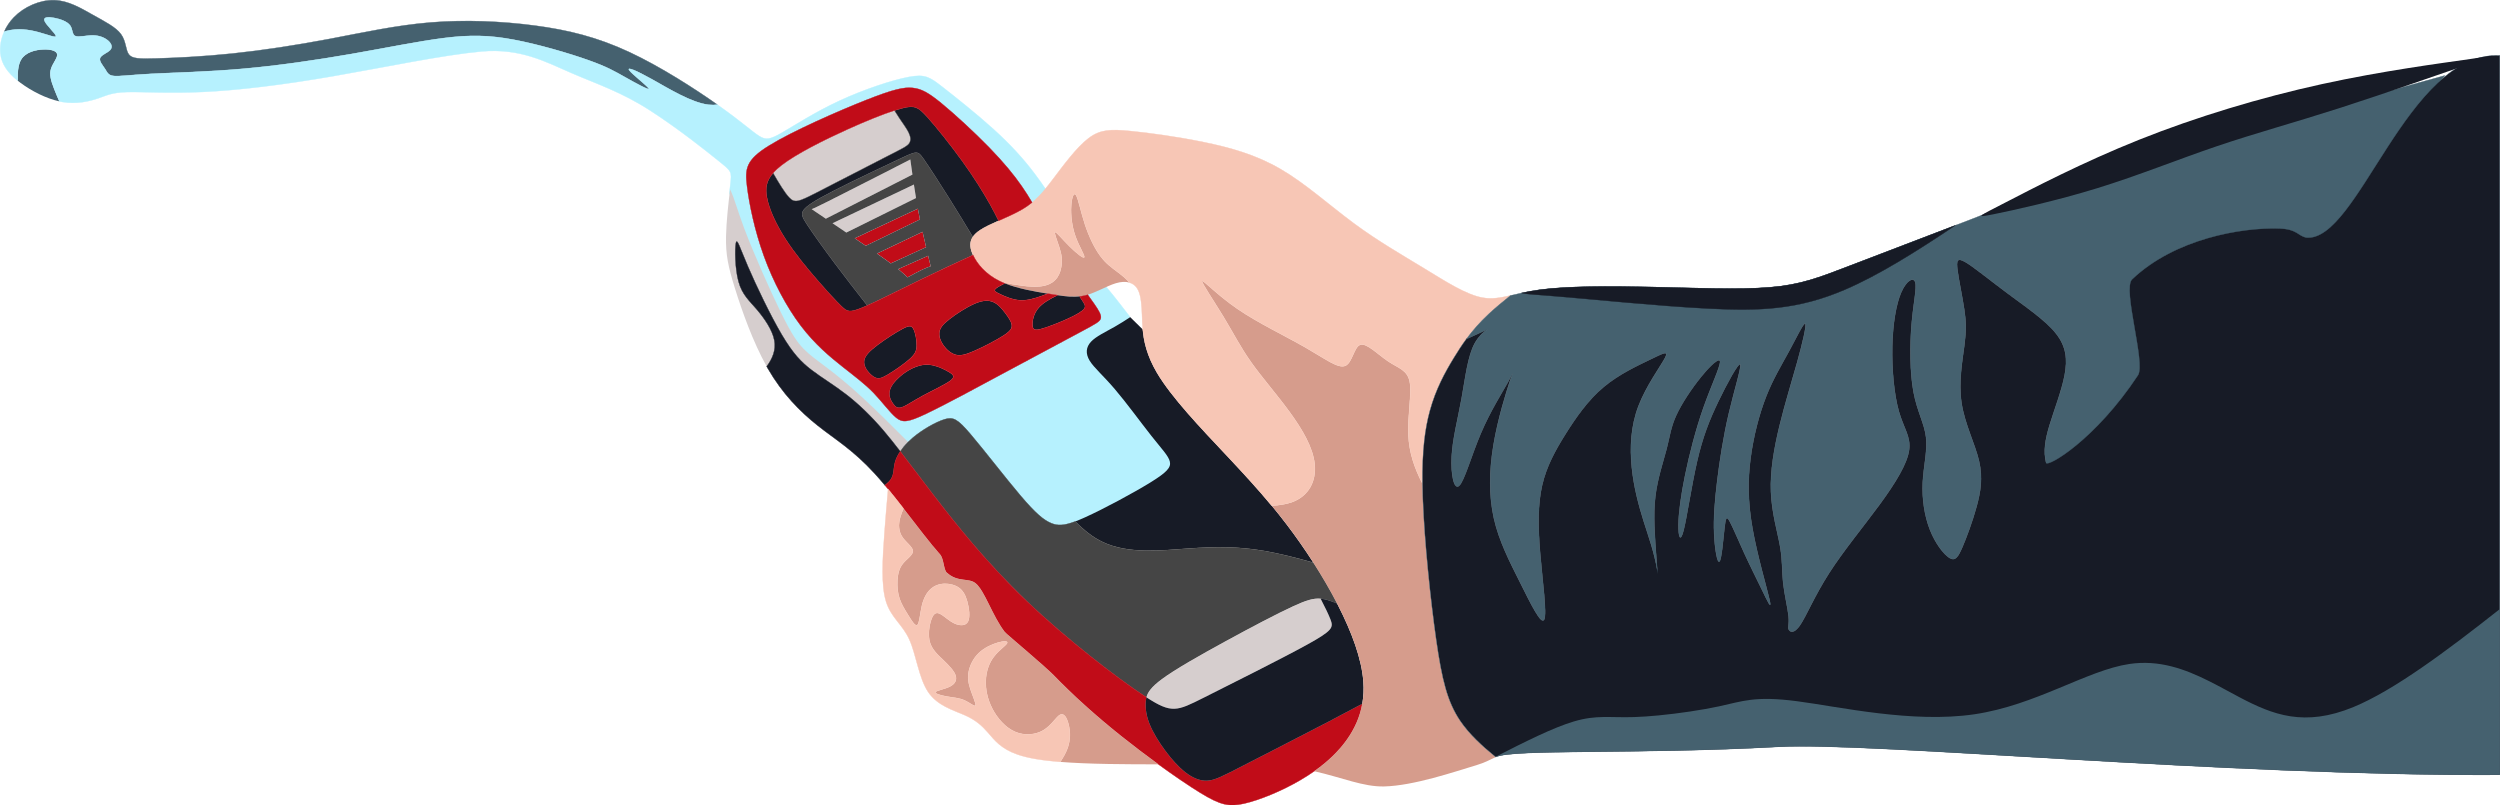
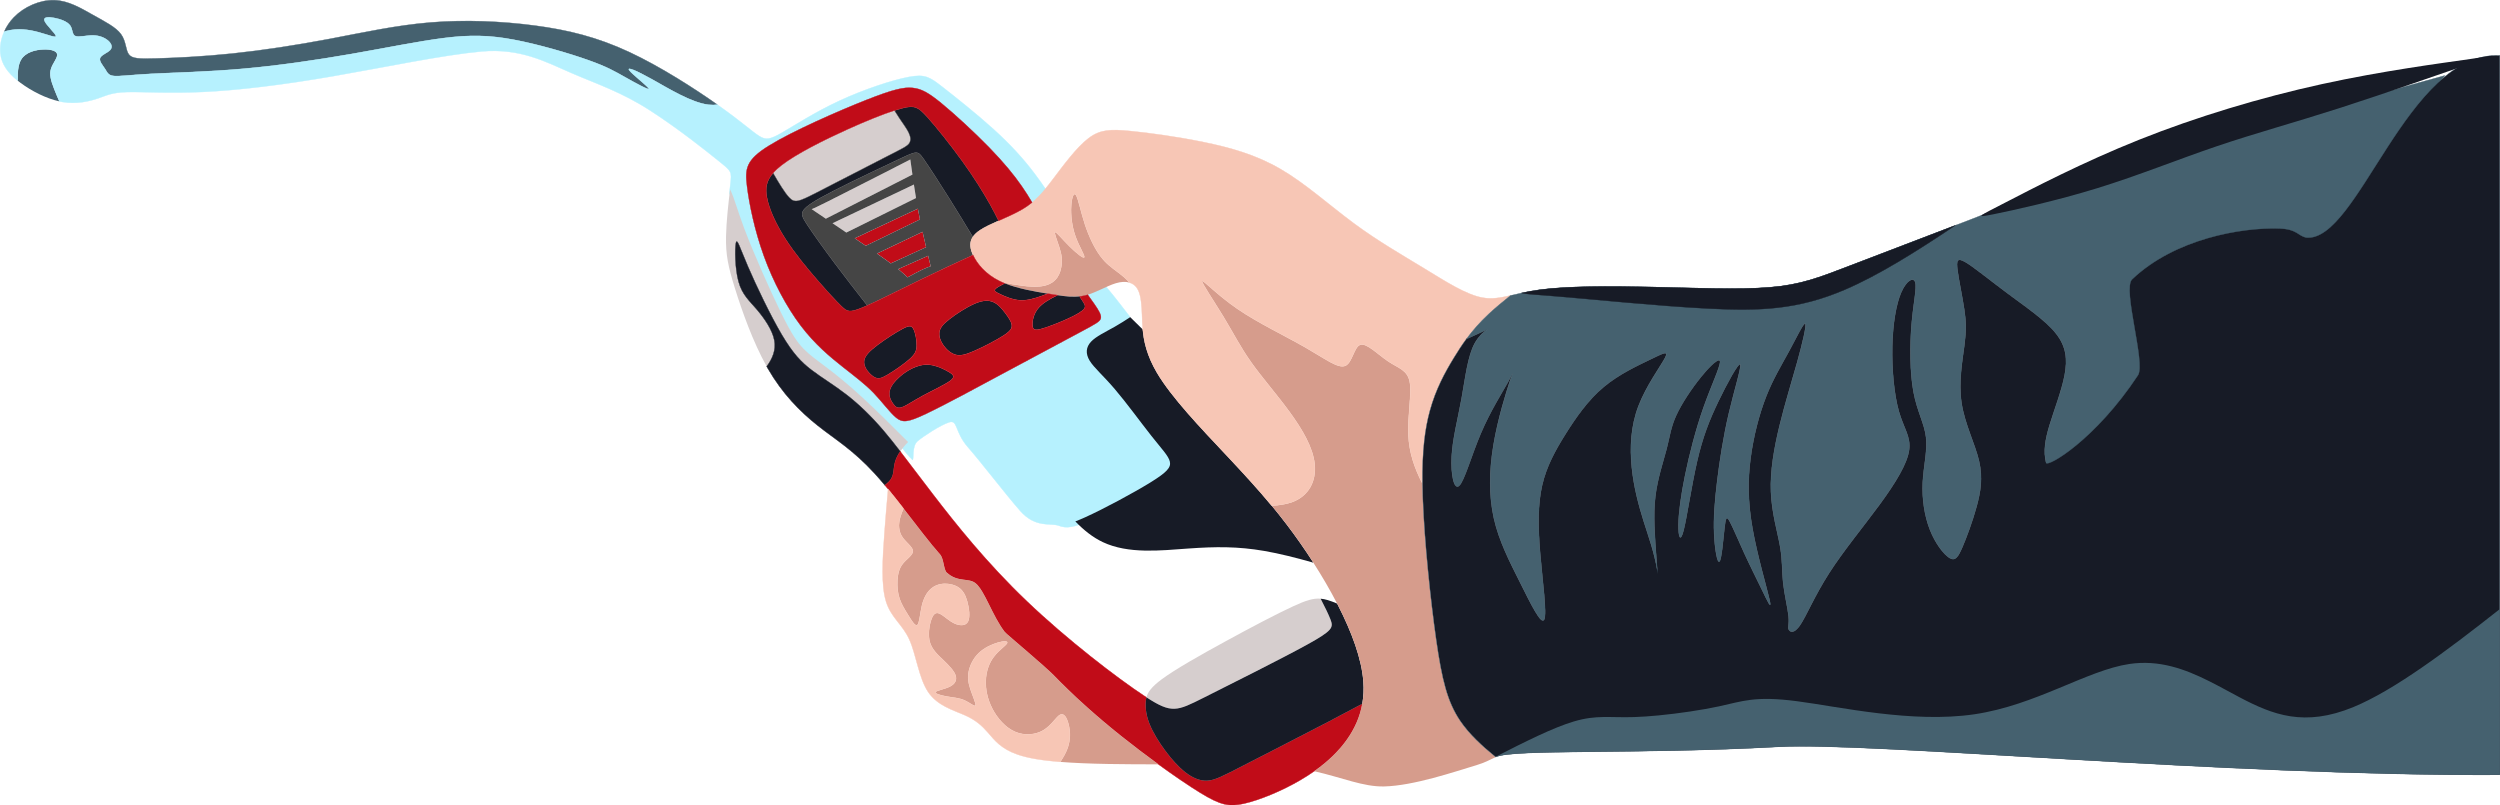
<svg xmlns="http://www.w3.org/2000/svg" xml:space="preserve" width="556.472mm" height="179.244mm" version="1.1" style="shape-rendering:geometricPrecision; text-rendering:geometricPrecision; image-rendering:optimizeQuality; fill-rule:evenodd; clip-rule:evenodd" viewBox="0 0 19598.72 6312.91">
  <defs>
    <style type="text/css">
   
    .str3 {stroke:#171B26;stroke-width:2.68;stroke-miterlimit:22.926}
    .str2 {stroke:#454545;stroke-width:2.68;stroke-miterlimit:22.926}
    .str0 {stroke:#45616F;stroke-width:2.68;stroke-miterlimit:22.926}
    .str1 {stroke:#B6F1FE;stroke-width:2.68;stroke-miterlimit:22.926}
    .str4 {stroke:#C10C18;stroke-width:2.68;stroke-miterlimit:22.926}
    .str5 {stroke:#F7C6B5;stroke-width:2.68;stroke-miterlimit:22.926}
    .fil5 {fill:#171B26}
    .fil4 {fill:#454545}
    .fil0 {fill:#45616F}
    .fil1 {fill:#B6F1FE}
    .fil3 {fill:#C10C18}
    .fil6 {fill:#D69C8C}
    .fil2 {fill:#D6CECE}
    .fil7 {fill:#F7C6B5}
   
  </style>
  </defs>
  <g id="Слой_x0020_2">
    <g id="_2363399948992">
      <path class="fil0" d="M400 540.69c13.13,-43.81 51.81,-85.71 49.02,-113.71 -2.79,-28 -47.05,-42.09 -108.2,-39.92 -61.14,2.17 -139.17,20.61 -174.84,78.68 -24.99,40.69 -29.18,100.83 -27.14,166.8 7.4,5.92 15.05,11.81 22.97,17.67 84.49,62.51 197.85,121.44 303.86,144.67 -15.71,-36.22 -29.98,-70.27 -41.55,-100.27 -24.85,-64.41 -37.26,-110.11 -24.12,-153.92z" />
      <path class="fil0 str0" d="M784.81 454.57c-9.46,24.46 20.24,57.22 38.2,85.03 17.95,27.81 24.16,50.66 67.64,55.74 43.48,5.08 124.24,-7.62 295.89,-16.73 171.64,-9.11 434.16,-14.62 714.56,-39.22 280.4,-24.59 578.69,-68.28 853.84,-116.18 275.15,-47.91 527.18,-100.03 727.54,-125.18 200.36,-25.15 349.06,-23.31 543.53,13.01 194.48,36.32 434.73,107.12 584.36,160.13 149.64,53.01 208.66,88.22 292.1,135.25 83.43,47.03 191.28,105.89 184.03,88.23 -7.25,-17.66 -129.59,-111.84 -152.69,-143.06 -23.1,-31.22 53.04,0.52 181.02,72.07 127.97,71.55 307.78,182.91 441.56,197.73 23.84,2.64 46.21,2.22 66.95,-1.17 -178.11,-125.5 -445.27,-297.54 -689,-411.37 -253.57,-118.43 -481.79,-173.85 -739.78,-208.04 -257.99,-34.19 -545.74,-47.15 -819,-24.79 -273.25,22.36 -532.01,80.05 -792.5,129.17 -260.49,49.13 -522.72,89.7 -761.92,114.59 -239.2,24.89 -455.36,34.11 -591.86,38.19 -136.5,4.08 -193.32,3.01 -219.2,-31.57 -25.88,-34.59 -20.81,-102.7 -61.45,-158.41 -40.64,-55.71 -126.99,-99.01 -219.81,-150.95 -92.81,-51.94 -192.1,-112.54 -303.83,-115.57 -111.73,-3.04 -235.9,51.48 -316.08,134.3 -32.78,33.85 -58.2,72.44 -76.08,112.45 6.34,-2.03 12.68,-3.89 18.99,-5.56 88.54,-23.45 174.23,-10.6 249.51,9.69 75.27,20.29 140.12,48.03 137.15,29.5 -2.97,-18.53 -73.75,-83.32 -88.3,-116.28 -14.54,-32.95 27.16,-34.07 74.83,-25.13 47.67,8.95 101.32,27.95 123.96,58.21 22.65,30.27 14.29,71.8 41.07,83.66 26.78,11.87 88.69,-5.92 140.78,-4.95 52.08,0.98 94.35,20.71 119.49,43.92 25.14,23.21 33.17,49.89 12.88,71.29 -20.29,21.41 -68.91,37.55 -78.37,62.01z" />
      <path class="fil1 str1" d="M823.01 539.6c-17.95,-27.81 -47.65,-60.57 -38.2,-85.03 9.46,-24.45 58.07,-40.6 78.37,-62.01 20.3,-21.41 12.27,-48.09 -12.88,-71.29 -25.15,-23.21 -67.41,-42.94 -119.49,-43.92 -52.08,-0.97 -114,16.82 -140.77,4.95 -26.78,-11.87 -18.42,-53.4 -41.07,-83.66 -22.64,-30.26 -76.29,-49.27 -123.96,-58.21 -47.67,-8.95 -89.38,-7.83 -74.83,25.12 14.54,32.96 85.33,97.75 88.3,116.28 2.97,18.53 -61.88,-9.21 -137.15,-29.5 -75.27,-20.29 -160.96,-33.13 -249.51,-9.69 -6.32,1.68 -12.65,3.53 -19,5.56 -25.85,57.87 -35.94,118.73 -29.67,172.62 9.68,83.19 58.35,149.74 135.69,211.72 -2.04,-65.97 2.16,-126.12 27.15,-166.81 35.66,-58.07 113.69,-76.5 174.83,-78.67 61.15,-2.17 105.41,11.92 108.2,39.92 2.79,28 -35.89,69.91 -49.02,113.71 -13.13,43.81 -0.73,89.51 24.12,153.92 11.57,30 25.84,64.05 41.55,100.26 7.71,1.69 15.39,3.19 23.02,4.5 112.38,19.15 213.25,-5.49 281.9,-28.84 68.65,-23.35 105.06,-45.4 225.43,-48.83 120.37,-3.43 324.72,11.76 597.8,-1.13 273.08,-12.9 614.88,-53.87 1015.96,-123.1 401.08,-69.23 861.42,-166.73 1165.08,-194.2 303.66,-27.48 503.42,81.41 701.7,167.54 198.28,86.13 395.09,149.49 622.54,296.8 227.45,147.31 432.79,312.19 535.45,394.64 102.67,82.45 102.67,82.45 91.34,181.7 -2.31,20.2 -5.08,44.51 -8.05,71.66 34.16,65.79 56.98,155.55 116.28,306.78 75.54,192.65 210.28,485.06 300.29,661.53 90.01,176.47 135.3,237 184.14,285.28 48.83,48.28 101.21,84.31 175.04,138.27 73.83,53.96 185.88,140.92 304.67,247.75 118.8,106.82 225.77,324.06 356.27,451.16 11.38,-11.65 -5.87,-108.79 38.07,-147.01 43.94,-38.22 179.05,-126.44 248.15,-148.83 69.1,-22.39 41.65,74.66 146.93,194.57 105.28,119.91 288.9,361.49 409.94,499.69 121.04,138.21 240.77,92.75 302.38,116.16 61.61,23.41 119.52,16.92 265.27,-51.4 145.75,-68.33 379.34,-198.48 511.65,-282.69 132.31,-84.21 163.33,-122.47 152.34,-167.67 -11,-45.2 -64.02,-97.35 -148.76,-201.25 -84.73,-103.9 -201.2,-259.55 -295.82,-366.95 -94.62,-107.4 -167.41,-166.55 -201.9,-221.67 -34.5,-55.12 -30.7,-106.2 8.48,-149.52 39.17,-43.32 129.32,-88.04 186,-121.4 56.68,-33.36 42.85,-44.79 82.89,-72.21 -7.23,-6.8 -178.01,-239.27 -247.13,-299.1 -33.02,15.69 -110.79,30.3 -143.86,41.03 19.02,25.45 -97.73,60.38 -70.92,97.89 26.8,37.5 134,123.83 128.77,149.78 -5.22,25.95 -22.25,-27.89 -146.69,40.84 -124.44,68.72 -255.87,194.23 -490.42,324.84 -234.54,130.61 -499.8,262.92 -646.1,335.02 -146.29,72.1 -78.88,76.01 -129.76,35.74 -50.88,-40.27 -40.09,-136.96 -109.84,-206.95 -69.74,-69.99 -66.74,-190.52 -166.67,-267.23 -99.93,-76.71 -309.03,-77.75 -423.76,-224.85 -114.72,-147.08 -263.07,-287.19 -339.8,-489.93 -76.73,-202.75 -142.59,-404.35 -161.78,-543.02 -19.19,-138.67 -72.88,-199.53 109.77,-315.95 182.65,-116.42 540.96,-280.25 760.55,-370.88 219.58,-90.62 300.44,-108.06 369.01,-102.04 68.57,6.02 124.86,35.49 230.81,119.89 105.94,84.4 204.7,266.22 323.28,384.49 118.58,118.27 187.68,271.84 235.12,338.11 47.45,66.28 108.25,95.37 133.03,136.25 33.71,-28.62 98.58,-146 127.84,-181.68 -29.88,-44.15 -60.56,-87.53 -92.49,-129.71 -88.75,-117.24 -187.16,-225.18 -319.44,-345.13 -132.28,-119.94 -298.44,-251.89 -399.28,-330.51 -100.84,-78.62 -136.37,-103.92 -265.66,-79.81 -129.29,24.11 -352.35,97.62 -544.43,186.86 -192.09,89.25 -353.2,194.24 -448.97,249.28 -95.77,55.05 -126.18,60.17 -179.55,26.96 -53.38,-33.21 -129.72,-104.74 -307.35,-231.22 -6.89,-4.9 -13.93,-9.89 -21.11,-14.95 -20.73,3.38 -43.11,3.81 -66.94,1.17 -133.77,-14.82 -313.58,-126.18 -441.56,-197.73 -127.97,-71.55 -204.12,-103.29 -181.02,-72.07 23.1,31.22 145.44,125.4 152.69,143.07 7.25,17.66 -100.59,-41.2 -184.03,-88.23 -83.43,-47.04 -142.46,-82.24 -292.1,-135.25 -149.64,-53.01 -389.88,-123.81 -584.36,-160.13 -194.48,-36.32 -343.17,-38.16 -543.54,-13.01 -200.36,25.15 -452.38,77.28 -727.53,125.18 -275.15,47.91 -573.44,91.59 -853.84,116.19 -280.4,24.59 -542.92,30.11 -714.56,39.21 -171.64,9.1 -252.4,21.8 -295.89,16.73 -43.49,-5.08 -49.69,-27.93 -67.64,-55.73z" />
      <path class="fil2" d="M6640.45 1015.53c-185.38,83.95 -397.33,190.48 -512.46,279.12 -27.81,21.41 -49.97,41.78 -67.34,61.67 46.58,80.91 91.01,153.96 125.58,190.91 44.19,47.24 72.28,35.5 211.22,-35.22 138.94,-70.71 388.74,-200.39 532.23,-273.77 143.49,-73.37 180.67,-90.44 197.16,-113.6 16.49,-23.15 12.31,-52.39 -3.05,-84.59 -15.36,-32.19 -41.88,-67.34 -69.16,-107.91 -14,-20.83 -28.21,-43.08 -42.51,-66.03 -94.16,30.38 -224.55,82.78 -371.68,149.41z" />
      <path class="fil2" d="M6934.28 1353.87c-123.91,63.23 -332.56,169.41 -441.87,224.2 -109.31,54.8 -119.28,58.22 -129.26,61.64l111.06 74.9 678.86 -346c-5.62,-39.48 -11.09,-79.02 -16.56,-118.55 -39.16,20.29 -78.33,40.58 -202.24,103.81z" />
      <path class="fil2" d="M7164.44 1446.57l-637.81 303.44 108.11 73.17 546.34 -270.68c-5.83,-35.21 -11.34,-70.53 -16.64,-105.93z" />
      <path class="fil3" d="M7195.59 1635.94l-494.88 232.09c30.13,20.52 59.02,40.28 86.31,59.03l424.86 -206.8c-4.17,-20.57 -8.27,-41.42 -12.21,-62.32l-4.09 -22z" />
      <path class="fil3" d="M7232.44 1817.18l-357.66 170.64c18.53,12.95 35.76,25.09 51.51,36.3 21.46,15.28 40.16,28.84 56.58,40.97l277.21 -127.26c-8.25,-34.89 -17.8,-76.04 -27.64,-120.64z" />
      <path class="fil3" d="M7276.17 2005.11l-235.16 104.42c36.7,29.32 54.95,47.13 73.19,64.93 43.49,-23.43 86.99,-46.86 117.27,-61.34 30.29,-14.48 47.37,-20.02 64.45,-25.55l-19.75 -82.47z" />
      <path class="fil4" d="M6544.72 2065.34c78.67,105.02 165.84,216.86 254.02,329.53 102.19,-45.75 257.34,-124.48 415.97,-201.33 135.91,-65.84 274.38,-130.28 413.5,-194.37 -2.24,-4.91 -4.3,-9.75 -6.18,-14.52 -19.11,-48.36 -20.41,-89.41 4.68,-127.07 -58.19,-96.38 -117.22,-193.69 -182.27,-297.61 -75.76,-121.04 -159.68,-251.03 -204.72,-315.2 -45.04,-64.16 -51.19,-62.49 -177.07,-3.55 -125.88,58.94 -371.48,175.15 -524.28,253.38 -152.81,78.23 -212.82,118.47 -237.36,150.51 -24.54,32.04 -13.59,55.88 31.11,123.07 44.7,67.2 123.16,177.77 212.59,297.15zm-70.51 -350.72l-111.06 -74.9c9.97,-3.42 19.94,-6.85 129.26,-61.64 109.31,-54.8 317.96,-160.97 441.87,-224.2 123.91,-63.23 163.07,-83.52 202.24,-103.81 5.47,39.54 10.94,79.08 16.56,118.55l-678.86 346zm312.81 212.45c-27.29,-18.75 -56.18,-38.51 -86.31,-59.03l494.88 -232.09 4.09 22c3.94,20.9 8.03,41.75 12.21,62.32l-424.86 206.8zm394.05 -374.56l-546.34 270.68 -108.11 -73.17 637.81 -303.44c5.3,35.4 10.81,70.73 16.64,105.93zm-306.3 435.31l357.66 -170.64c9.84,44.61 19.38,85.76 27.64,120.64l-277.21 127.26c-16.42,-12.13 -35.12,-25.69 -56.58,-40.97 -15.74,-11.21 -32.98,-23.35 -51.51,-36.3zm166.22 121.72l235.16 -104.42 19.75 82.47c-17.08,5.53 -34.16,11.07 -64.45,25.55 -30.29,14.48 -73.78,37.91 -117.27,61.34 -18.25,-17.81 -36.49,-35.61 -73.19,-64.93z" />
      <path class="fil5 str2" d="M6798.74 2394.87c-88.18,-112.66 -175.35,-224.5 -254.02,-329.53 -89.43,-119.38 -167.9,-229.95 -212.59,-297.15 -44.7,-67.2 -55.65,-91.03 -31.11,-123.07 24.53,-32.04 84.55,-72.28 237.36,-150.51 152.8,-78.23 398.4,-194.44 524.28,-253.38 125.88,-58.94 132.03,-60.61 177.07,3.55 45.04,64.16 128.96,194.16 204.72,315.2 65.04,103.91 124.08,201.23 182.27,297.61 12.42,-18.64 31.3,-36.45 57.67,-53.91 37.09,-24.55 89,-48.4 144.33,-73.07 -19.02,-38.99 -40.54,-80.84 -67.2,-128.58 -51.83,-92.78 -123.1,-207.81 -215.52,-336.21 -92.42,-128.4 -205.98,-270.18 -276.59,-348.57 -70.62,-78.39 -98.28,-93.39 -191.52,-70.21 -19.24,4.79 -41.28,11.2 -65.76,19.1 14.3,22.95 28.5,45.2 42.51,66.03 27.28,40.57 53.81,75.72 69.16,107.91 15.36,32.19 19.54,61.43 3.05,84.59 -16.5,23.16 -53.67,40.22 -197.16,113.6 -143.49,73.38 -393.29,203.06 -532.23,273.77 -138.94,70.71 -167.03,82.45 -211.22,35.22 -34.57,-36.96 -79,-110 -125.58,-190.91 -54.54,62.47 -61.87,120.29 -48.56,191.22 17.54,93.52 70.93,209.83 144.11,323.97 73.18,114.15 166.14,226.14 247.05,319.42 80.91,93.28 149.78,167.86 193.43,210.15 43.65,42.29 62.09,52.29 160.13,11.9 12.7,-5.23 26.73,-11.31 41.94,-18.11z" />
      <path class="fil2" d="M6070.3 2667.93c-14.91,-80.69 -77.59,-171.96 -136.86,-241.13 -59.26,-69.16 -115.12,-116.23 -143.63,-218.57 -28.51,-102.33 -29.68,-259.93 -20.66,-302.75 9.02,-42.81 28.21,29.18 93.55,181.55 65.33,152.38 176.81,385.15 265.23,535 88.42,149.86 153.78,216.81 233.88,278.15 80.1,61.34 174.94,117.07 271.49,191.62 96.55,74.56 194.83,167.96 297.81,289.2 40.2,47.33 81.12,98.9 126.45,157.69 16.23,-24.08 36.7,-48.89 61.5,-73.54 -127.42,-127.77 -249.35,-248.52 -349.09,-340.88 -132.5,-122.69 -225.84,-195.27 -298.19,-249.78 -72.34,-54.51 -123.71,-90.95 -171.37,-139.47 -47.67,-48.53 -91.65,-109.13 -178.26,-285.22 -86.6,-176.08 -215.84,-467.64 -287.87,-659.54 -56.55,-150.64 -77.86,-239.87 -110.74,-305.53 -13.03,105.05 -29.56,252.99 -31.89,368.06 -2.93,144.47 16.51,237.12 70.82,410.72 52.84,168.92 138.67,414.48 247.92,609.24 44.89,-60.47 74.15,-127.83 59.92,-204.82z" />
      <path class="fil5 str3" d="M5933.44 2426.8c59.27,69.17 121.94,160.44 136.86,241.13 14.23,76.99 -15.02,144.35 -59.92,204.82 3.03,5.4 6.08,10.76 9.14,16.08 113.59,197.16 251.64,336.94 389.73,446.68 138.1,109.74 276.26,189.44 447.46,376.32 26.17,28.57 53.11,59.64 80.47,92.33 19.72,-15.42 35.97,-30.99 46.63,-46.82 28.15,-41.78 17.39,-85.32 34.72,-140.6 7.59,-24.2 20.55,-50.65 39.02,-78.04 -45.33,-58.79 -86.25,-110.36 -126.45,-157.69 -102.98,-121.24 -201.26,-214.63 -297.81,-289.2 -96.56,-74.56 -191.4,-130.28 -271.49,-191.62 -80.1,-61.34 -145.46,-128.29 -233.88,-278.15 -88.42,-149.86 -199.9,-382.63 -265.23,-535 -65.34,-152.37 -84.53,-224.36 -93.55,-181.55 -9.01,42.81 -7.85,200.42 20.66,302.75 28.51,102.34 84.37,149.4 143.63,218.57z" />
      <path class="fil5" d="M8738.91 3049.72c92.17,107.74 205.26,263.59 287.69,367.71 82.43,104.13 134.19,156.55 144.43,201.48 10.24,44.93 -21.05,82.38 -153.31,163.87 -132.26,81.49 -365.49,207.03 -510.84,272.6 -28.82,13 -54.18,23.64 -76.8,32.17 65.55,68.26 136.17,124.86 215.14,162.24 200.55,94.92 454.98,65.84 669.53,50.45 214.55,-15.39 389.21,-17.09 597.36,18.94 119.14,20.62 249.25,53.6 384.04,91.87 -66.21,-103.17 -136.55,-203.47 -207.56,-296.89 -39.22,-51.6 -78.65,-101.09 -119.03,-149.81 -109.61,-132.25 -226.22,-258.77 -364.7,-406.08 -189.49,-201.57 -419.93,-442.05 -534.56,-636.43 -79.09,-134.12 -103.05,-246.3 -111.58,-338.78 -33.7,-33.56 -66.69,-66.05 -98.59,-96.9 -40.06,26.58 -80.41,52.19 -121.47,75.56 -72.19,41.08 -146.55,75.22 -185.97,117.56 -39.43,42.34 -43.93,92.88 -10.56,147.98 33.37,55.09 104.61,114.72 196.78,222.46z" />
-       <path class="fil4 str2" d="M8645.23 4249.79c-78.97,-37.38 -149.59,-93.98 -215.14,-162.24 -91.45,34.46 -138.03,34.22 -186.68,14.92 -60.69,-24.08 -124.61,-77.84 -242.5,-216.48 -117.89,-138.63 -289.76,-362.15 -392.3,-482.43 -102.55,-120.29 -135.78,-137.36 -204.54,-116.18 -68.76,21.18 -173.07,80.6 -247.92,143.82 -13.29,11.22 -25.65,22.57 -37.09,33.94 -24.8,24.65 -45.27,49.46 -61.5,73.54 70.8,91.81 152.36,201.22 258.79,339.53 174.57,226.89 416.01,531.58 732.63,834.07 316.62,302.49 708.41,602.79 921.98,743.68 5.64,3.72 11.15,7.33 16.55,10.83 10.29,-39.71 38.38,-81.09 119.69,-141.47 105.88,-78.62 302.02,-189.43 501.37,-298.26 199.35,-108.83 401.93,-215.68 531.58,-275.2 98.75,-45.33 155.19,-63.21 213.05,-58.4 18.11,1.5 36.35,5.23 56.07,11.03 22.64,6.66 47.22,16.05 73.21,27.43 -55.34,-107.08 -118.68,-215.47 -186.32,-320.87 -134.8,-38.27 -264.9,-71.25 -384.04,-91.87 -208.14,-36.03 -382.81,-34.34 -597.36,-18.94 -214.55,15.39 -468.98,44.47 -669.53,-50.45z" />
      <path class="fil3 str4" d="M8970.95 5455.97c-213.57,-140.88 -605.36,-441.18 -921.98,-743.68 -316.62,-302.49 -558.06,-607.18 -732.63,-834.07 -106.42,-138.31 -187.99,-247.72 -258.79,-339.53 -18.47,27.39 -31.43,53.84 -39.02,78.04 -17.33,55.28 -6.57,98.82 -34.72,140.6 -10.66,15.83 -26.91,31.41 -46.63,46.82 8.27,9.88 16.57,19.9 24.9,30.05 40.08,48.82 80.81,100.5 121.1,152.32 104.96,135.02 206.93,271.04 286.55,360.08 29.21,32.67 28.05,120.07 51.9,141.88 88.42,80.87 171.7,38.25 227.8,85.22 71.24,59.63 130.01,254.27 227.19,380.48 13.18,17.13 310.62,264.15 381.64,337.28 148.86,153.28 323.78,313.06 535.02,481.55 92.61,73.87 192.2,149.42 288.11,219.09 122.86,89.24 239.67,168.84 328.02,222.92 157.32,96.29 224.4,111.67 343.58,84.66 119.18,-27.01 290.47,-96.41 439.82,-183.44 38.21,-22.27 74.98,-45.68 110.05,-70.33 102.01,-71.68 189.62,-153.73 256.33,-247.91 58.94,-83.23 101.56,-175.93 120.19,-280.5 -81.36,43.58 -168.76,89.93 -267.15,141.33 -218.78,114.29 -491.9,253.52 -659.04,339.48 -167.15,85.97 -228.31,118.67 -288.03,121.84 -59.71,3.18 -117.98,-23.17 -173.79,-66.8 -55.81,-43.63 -109.17,-104.55 -158.12,-170.95 -48.96,-66.4 -93.5,-138.29 -119.96,-203.48 -26.46,-65.18 -34.84,-123.67 -31.22,-176.12 0.84,-12.17 2.33,-24.01 5.44,-36.01 -5.4,-3.5 -10.91,-7.11 -16.55,-10.83z" />
      <path class="fil2" d="M9608.57 5027.06c-199.35,108.83 -395.49,219.65 -501.37,298.26 -81.31,60.38 -109.4,101.76 -119.69,141.47 199.01,129.02 238.07,108.66 448.13,3.23 215.76,-108.29 611.94,-306.32 812.76,-416.98 200.82,-110.66 206.29,-133.95 182.1,-196.71 -15.83,-41.07 -44.37,-99.06 -77.3,-162.88 -57.86,-4.81 -114.3,13.07 -213.05,58.4 -129.65,59.52 -332.23,166.37 -531.58,275.2z" />
      <path class="fil5" d="M10248.4 5053.05c-200.82,110.66 -597,308.69 -812.76,416.98 -210.07,105.43 -249.12,125.78 -448.13,-3.23 -3.11,12 -4.6,23.84 -5.44,36.01 -3.62,52.45 4.75,110.93 31.22,176.12 26.46,65.18 71,137.07 119.96,203.48 48.95,66.4 102.31,127.32 158.12,170.95 55.81,43.64 114.08,69.98 173.79,66.8 59.72,-3.17 120.89,-35.87 288.03,-121.84 167.14,-85.96 440.26,-225.19 659.04,-339.48 98.39,-51.4 185.79,-97.76 267.15,-141.33 9.7,-54.45 12.9,-112.11 8.5,-173.33 -12.82,-178.79 -90.35,-387.89 -200.54,-602.78 -1.62,-3.15 -3.24,-6.31 -4.87,-9.46 -26,-11.38 -50.58,-20.77 -73.21,-27.43 -19.72,-5.8 -37.97,-9.53 -56.07,-11.03 32.93,63.82 61.47,121.81 77.3,162.88 24.2,62.76 18.73,86.05 -182.1,196.71z" />
      <path class="fil6" d="M8258.26 5291.46c-71.02,-73.13 -368.45,-320.15 -381.64,-337.28 -97.18,-126.21 -155.96,-320.85 -227.19,-380.48 -56.1,-46.97 -139.38,-4.35 -227.8,-85.22 -23.84,-21.81 -22.68,-109.21 -51.9,-141.88 -79.62,-89.04 -181.59,-225.06 -286.55,-360.08 -9.9,21.92 -18.18,43.02 -24.13,62.93 -19.55,65.53 -13.79,118.29 15.28,161.5 29.07,43.21 81.46,76.87 82.27,108.82 0.81,31.95 -49.95,62.17 -79.84,100.13 -29.89,37.97 -38.93,83.66 -41.44,130.99 -2.52,47.32 1.49,96.27 16.42,141.36 14.93,45.09 40.78,86.31 67.94,130.4 27.16,44.09 55.64,91.04 72.08,76.56 16.44,-14.47 20.85,-90.37 35.03,-149.97 14.19,-59.61 38.16,-102.93 69.13,-131 30.98,-28.07 68.95,-40.89 108.88,-41.9 39.93,-1.02 81.82,9.76 112.55,31.44 30.73,21.67 50.29,54.25 64.99,106.36 14.69,52.12 24.51,123.8 5.98,158.85 -18.54,35.05 -65.42,33.49 -108.38,12.82 -42.96,-20.67 -82.01,-60.46 -111.58,-74.59 -29.57,-14.13 -49.67,-2.59 -66.17,41.92 -16.5,44.51 -29.4,122 -12.6,181.23 16.8,59.24 63.31,100.21 106.53,141.54 43.21,41.34 83.13,83.03 95.08,119.1 11.94,36.07 -4.09,66.52 -44.68,87.07 -40.59,20.55 -105.72,31.22 -112.71,43.66 -6.98,12.44 44.18,26.65 92.25,34.98 48.07,8.33 93.05,10.76 135.14,29.53 42.09,18.77 81.28,53.86 86.44,39.96 5.16,-13.91 -23.72,-76.83 -40.76,-129.03 -17.04,-52.2 -22.23,-93.68 -11.73,-141.21 10.5,-47.53 36.69,-101.1 79.34,-141.46 42.65,-40.35 101.76,-67.49 148.67,-80.95 46.92,-13.46 81.64,-13.24 71.64,5.2 -10,18.44 -64.73,55.11 -103.01,105 -38.27,49.89 -60.09,113 -63.38,183.76 -3.29,70.77 11.93,149.19 51.2,224.66 39.26,75.47 102.56,147.98 177.52,180.51 74.96,32.54 161.57,25.09 223.85,-12.73 62.28,-37.83 100.22,-106.03 130.29,-120.99 30.07,-14.96 52.27,23.33 65.57,74.93 13.3,51.61 17.71,116.53 -7.12,185.64 -12.77,35.53 -33.26,72.16 -57.5,109.33 103.42,8.37 227.5,13.63 377.17,16.32 117.84,2.12 251.56,2.64 392,2.88 -95.91,-69.67 -195.5,-145.22 -288.11,-219.09 -211.24,-168.5 -386.17,-328.28 -535.02,-481.55z" />
      <path class="fil7 str5" d="M7779.63 5556.21c-39.26,-75.47 -54.49,-153.89 -51.2,-224.66 3.29,-70.76 25.11,-133.87 63.38,-183.76 38.27,-49.89 93,-86.56 103.01,-105 10,-18.44 -24.73,-18.66 -71.64,-5.2 -46.92,13.46 -106.03,40.59 -148.67,80.95 -42.65,40.35 -68.84,93.93 -79.34,141.46 -10.5,47.53 -5.31,89.01 11.73,141.21 17.04,52.2 45.92,115.12 40.76,129.03 -5.16,13.91 -44.35,-21.19 -86.44,-39.96 -42.09,-18.77 -87.07,-21.21 -135.14,-29.53 -48.07,-8.33 -99.23,-22.54 -92.25,-34.98 6.98,-12.44 72.12,-23.11 112.71,-43.66 40.58,-20.56 56.62,-51.01 44.68,-87.07 -11.94,-36.07 -51.86,-77.76 -95.08,-119.1 -43.22,-41.33 -89.73,-82.31 -106.53,-141.54 -16.8,-59.23 -3.9,-136.72 12.6,-181.23 16.5,-44.51 36.6,-56.04 66.17,-41.92 29.57,14.13 68.61,53.91 111.58,74.59 42.96,20.68 89.85,22.24 108.38,-12.82 18.53,-35.05 8.72,-106.73 -5.98,-158.85 -14.69,-52.12 -34.26,-84.69 -64.99,-106.36 -30.73,-21.68 -72.62,-32.46 -112.55,-31.44 -39.93,1.02 -77.91,13.83 -108.88,41.9 -30.98,28.07 -54.94,71.39 -69.13,131 -14.19,59.61 -18.59,135.5 -35.03,149.97 -16.44,14.48 -44.92,-32.47 -72.08,-76.56 -27.16,-44.09 -53.02,-85.31 -67.94,-130.4 -14.93,-45.09 -18.93,-94.04 -16.42,-141.36 2.51,-47.32 11.54,-93.02 41.44,-130.99 29.89,-37.96 80.66,-68.19 79.84,-100.13 -0.82,-31.94 -53.2,-65.6 -82.27,-108.82 -29.07,-43.21 -34.83,-95.97 -15.28,-161.5 5.94,-19.92 14.22,-41.01 24.13,-62.93 -40.29,-51.83 -81.02,-103.5 -121.1,-152.32 -10.2,115.2 -19.63,227.33 -27.61,333.63 -16.87,224.74 -27.24,423.41 11.78,548.63 39.01,125.22 127.41,176.97 181.68,295.18 54.27,118.21 74.4,302.88 147.74,412.34 73.33,109.46 199.87,143.71 286.82,182.28 86.96,38.57 134.35,81.45 183.18,137.52 48.82,56.07 99.09,125.34 230.87,171.03 78.15,27.1 184.97,45.91 335.68,58.11 24.25,-37.17 44.74,-73.81 57.5,-109.33 24.83,-69.11 20.42,-134.03 7.12,-185.64 -13.3,-51.6 -35.5,-89.89 -65.57,-74.93 -30.07,14.96 -68.01,83.16 -130.29,120.99 -62.28,37.82 -148.89,45.26 -223.85,12.73 -74.95,-32.53 -138.25,-105.05 -177.52,-180.51z" />
      <path class="fil6" d="M10109.61 3229.62c99.65,136.62 183.18,278.34 196.69,408.34 13.51,130 -43,248.28 -175.12,297.39 -45.82,17.04 -100.75,25.75 -161.61,29.02 40.38,48.72 79.81,98.21 119.03,149.81 71.01,93.41 141.35,193.72 207.56,296.89 67.64,105.4 130.97,213.79 186.32,320.87 1.63,3.16 3.25,6.31 4.87,9.46 110.19,214.89 187.72,423.99 200.54,602.78 4.4,61.22 1.2,118.88 -8.5,173.33 -18.63,104.57 -61.25,197.27 -120.19,280.5 -66.71,94.18 -154.33,176.24 -256.33,247.91 220.07,49.97 385.14,123.18 547.32,119.43 232.99,-5.39 553.97,-115.8 728.44,-168.19 54.78,-16.45 98.82,-38.44 147.29,-62.21 -107.94,-87.68 -207.52,-179.2 -278.44,-283.87 -100.22,-147.9 -143.23,-322.07 -188.16,-636.17 -44.93,-314.1 -91.78,-768.14 -104.3,-1097.12 -1.67,-43.96 -2.73,-85.7 -3.2,-125.4 -66.18,-128.62 -103.86,-246.28 -110.57,-376.81 -7.98,-155.21 27.84,-328.63 10.3,-422.15 -17.54,-93.52 -88.43,-107.15 -168.33,-160.5 -79.9,-53.35 -168.79,-146.43 -219.09,-130.27 -50.29,16.16 -61.98,141.57 -118.14,165.04 -56.17,23.48 -156.82,-54.97 -313.42,-144.68 -156.6,-89.7 -369.16,-190.65 -530.7,-301.17 -161.55,-110.52 -272.07,-230.6 -278.1,-218.6 -6.03,12 92.43,156.09 168.96,282.56 76.52,126.46 131.1,235.3 216.29,355.48 85.18,120.18 200.96,251.7 300.61,388.32z" />
      <path class="fil6" d="M8626.86 2270.71c42.61,-19.48 84.06,-39.44 121.35,-50.51 40.47,-12.01 76.04,-13.54 105.15,-5.16 -21.48,-27.34 -54.7,-54.36 -87.77,-79.38 -47.16,-35.68 -93.98,-67.28 -139.35,-128.4 -45.37,-61.12 -89.3,-151.76 -121.26,-249.05 -31.97,-97.28 -51.97,-201.22 -69.97,-228.67 -18,-27.45 -33.99,21.59 -37.64,89.05 -3.65,67.47 5.03,153.38 33.03,232.79 28.01,79.41 75.33,152.34 69.74,165.29 -5.6,12.96 -64.11,-34.05 -117.27,-86.99 -53.15,-52.93 -100.95,-111.79 -111.36,-109.32 -10.41,2.47 16.57,66.27 33.97,121.76 17.4,55.5 25.21,102.69 11.98,161.87 -13.24,59.17 -47.53,130.32 -167.12,141.36 -73.23,6.76 -178.44,-9.02 -296.05,-33.53 114.77,51.27 268.16,75.65 381.35,93.64 19.43,3.09 37.68,5.99 54.96,8.59 68.13,10.26 121.22,15.88 172.6,10.15 15.75,-1.76 31.34,-4.58 47.16,-8.66 5.66,-1.47 11.35,-3.09 17.06,-4.85 32.91,-10.16 66.52,-24.93 99.45,-39.99z" />
      <path class="fil7 str5" d="M8317.45 2104c13.24,-59.17 5.42,-106.37 -11.98,-161.87 -17.39,-55.5 -44.38,-119.29 -33.97,-121.76 10.41,-2.47 58.2,56.39 111.36,109.32 53.16,52.93 111.67,99.94 117.27,86.99 5.59,-12.96 -41.73,-85.88 -69.74,-165.29 -28,-79.41 -36.68,-165.32 -33.03,-232.79 3.66,-67.47 19.65,-116.5 37.64,-89.05 18,27.45 38.01,131.38 69.97,228.67 31.97,97.29 75.89,187.93 121.26,249.05 45.37,61.12 92.2,92.72 139.35,128.4 33.06,25.02 66.29,52.04 87.77,79.38 22.04,6.34 40.38,18.36 54.35,35.81 27.68,34.56 38.26,90.41 43.18,173.75 0.85,14.36 1.53,29.53 2.1,45.55 1.2,33.8 1.92,71.37 5.75,112.91 8.53,92.48 32.49,204.65 111.58,338.78 114.63,194.38 345.07,434.87 534.56,636.43 138.48,147.31 255.08,273.83 364.7,406.08 60.87,-3.28 115.79,-11.99 161.61,-29.02 132.12,-49.11 188.63,-167.39 175.12,-297.39 -13.51,-130 -97.04,-271.72 -196.69,-408.34 -99.65,-136.62 -215.43,-268.14 -300.61,-388.32 -85.19,-120.18 -139.77,-229.02 -216.29,-355.48 -76.53,-126.46 -174.99,-270.55 -168.96,-282.56 6.03,-12 116.56,108.08 278.1,218.6 161.54,110.52 374.1,211.47 530.7,301.17 156.6,89.7 257.25,168.15 313.42,144.68 56.17,-23.47 67.85,-148.88 118.14,-165.04 50.29,-16.16 139.19,76.92 219.09,130.27 79.9,53.35 150.79,66.98 168.33,160.5 17.54,93.52 -18.28,266.94 -10.3,422.15 6.71,130.53 44.38,248.2 110.57,376.81 -3.06,-257.42 18.63,-429.76 58.4,-574.02 45.91,-166.51 115.92,-295.6 188.4,-414.29 30.57,-50.06 61.57,-98.26 96.81,-146.18 48.3,-65.7 104.55,-130.85 178.49,-199.5 49.69,-46.14 107.37,-93.85 167.28,-141.85 -79.98,18.11 -144.5,30.14 -217.59,17.2 -130.66,-23.12 -288.7,-126.01 -461.68,-231.28 -172.98,-105.26 -360.91,-212.91 -549.64,-352.49 -188.74,-139.59 -378.29,-311.12 -573.53,-424.63 -195.24,-113.52 -396.16,-169.02 -605.02,-211.65 -208.86,-42.62 -425.67,-72.37 -575.39,-86.74 -149.73,-14.37 -232.37,-13.37 -324.82,56.78 -92.45,70.15 -194.72,209.43 -275.24,315.65 -26.32,34.72 -50.31,65.91 -74.3,94.3 -29.5,34.92 -59,65.62 -92.8,93.48 -22.8,18.79 -47.56,36.28 -75.6,52.91 -55.28,32.78 -123.32,62.19 -186.86,90.51 -55.33,24.67 -107.25,48.52 -144.33,73.07 -26.38,17.46 -45.25,35.27 -57.67,53.91 -25.09,37.66 -23.79,78.71 -4.68,127.07 1.88,4.78 3.95,9.62 6.18,14.52 31.63,69.34 98.47,150.2 207.16,203.8 6.17,3.04 12.47,5.99 18.9,8.86 117.61,24.52 222.82,40.29 296.05,33.53 119.59,-11.04 153.88,-82.18 167.12,-141.36z" />
      <path class="fil5" d="M7186.22 2710.99c1.19,-42.67 -9.98,-102.19 -25.19,-131.56 -15.22,-29.37 -34.49,-28.61 -85.6,-1.68 -51.12,26.93 -134.09,80.03 -196.68,127.23 -62.59,47.2 -104.8,88.51 -104.89,133.57 -0.09,45.06 41.94,93.86 75.26,114.92 33.33,21.06 57.96,14.37 107.99,-14.95 50.03,-29.31 125.45,-81.25 169.92,-120.14 44.48,-38.89 58.01,-64.72 59.2,-107.4z" />
      <path class="fil5" d="M7364.13 2604.5c-4.35,32.01 7.59,68.08 31.12,101.72 23.52,33.64 58.62,64.85 96.78,75.04 38.15,10.19 79.35,-0.64 149.85,-31.86 70.51,-31.21 170.33,-82.8 226.23,-119.44 55.9,-36.62 67.89,-58.29 63.14,-84.97 -4.74,-26.68 -26.22,-58.37 -51.17,-91.36 -24.95,-32.98 -53.38,-67.25 -90.12,-84.44 -36.75,-17.18 -81.8,-17.27 -146.55,10.14 -64.75,27.41 -149.19,82.34 -201.73,123.77 -52.54,41.43 -73.19,69.38 -77.54,101.38z" />
      <path class="fil5" d="M8143.88 2411.02c-42.67,47.87 -52.16,107.63 -49.52,141.04 2.64,33.42 17.43,40.48 70.25,26.04 52.82,-14.43 143.66,-50.37 209.44,-80.57 65.78,-30.2 106.49,-54.65 122.87,-74.3 16.38,-19.63 8.42,-34.45 -7.86,-59.87 -7.22,-11.27 -16.08,-24.63 -25.86,-39.15 -51.38,5.73 -104.47,0.11 -172.6,-10.15 -58.69,28.81 -113.03,59.18 -146.71,96.96z" />
      <path class="fil5" d="M7440.79 2917.31c-32.89,-20.11 -81.85,-43.8 -127.29,-53.52 -45.44,-9.72 -87.36,-5.49 -131.31,10.65 -43.95,16.14 -89.95,44.18 -129.36,79.01 -39.42,34.83 -72.25,76.45 -79.18,115.41 -6.93,38.96 12.05,75.27 30.02,99.33 17.98,24.07 34.95,35.9 69.63,23.44 34.68,-12.46 87.07,-49.2 162.36,-90.11 75.29,-40.91 173.48,-85.99 214.17,-116.79 40.69,-30.8 23.87,-47.32 -9.02,-67.42z" />
      <path class="fil5" d="M7876.54 2221.26c-33.55,17.05 -65.66,33.83 -75.16,46.56 -10.14,13.6 5.52,22.57 41.56,39.49 36.05,16.93 92.49,41.8 149.37,46.28 56.88,4.48 114.21,-11.45 182.87,-36.62 12.71,-4.66 25.82,-9.64 39.23,-14.87 -103.14,-16.5 -233.39,-38.86 -337.88,-80.83z" />
      <path class="fil3 str4" d="M7868.11 2629.96c-55.9,36.63 -155.72,88.23 -226.23,119.44 -70.51,31.22 -111.7,42.05 -149.85,31.86 -38.15,-10.19 -73.25,-41.4 -96.78,-75.04 -23.52,-33.64 -35.47,-69.71 -31.12,-101.72 4.35,-32 25,-59.95 77.54,-101.38 52.54,-41.44 136.98,-96.36 201.73,-123.77 64.75,-27.41 109.8,-27.33 146.55,-10.14 36.74,17.18 65.17,51.46 90.12,84.44 24.95,32.99 46.43,64.68 51.17,91.36 4.75,26.68 -7.24,48.34 -63.14,84.97zm-25.16 -322.64c-36.05,-16.92 -51.71,-25.89 -41.56,-39.49 9.5,-12.73 41.6,-29.51 75.16,-46.56 -7.57,-3.04 -14.99,-6.18 -22.27,-9.43 -6.43,-2.87 -12.73,-5.82 -18.9,-8.86 -108.69,-53.59 -175.53,-134.45 -207.16,-203.8 -139.12,64.09 -277.59,128.53 -413.5,194.37 -158.64,76.85 -313.78,155.58 -415.97,201.33 -15.2,6.81 -29.24,12.88 -41.94,18.11 -98.04,40.39 -116.48,30.39 -160.13,-11.9 -43.65,-42.29 -112.52,-116.87 -193.43,-210.15 -80.91,-93.28 -173.88,-205.27 -247.05,-319.42 -73.18,-114.15 -126.57,-230.45 -144.11,-323.97 -13.3,-70.93 -5.98,-128.75 48.56,-191.22 17.37,-19.9 39.53,-40.26 67.34,-61.67 115.13,-88.63 327.08,-195.17 512.46,-279.12 147.13,-66.62 277.52,-119.03 371.68,-149.41 24.48,-7.9 46.52,-14.31 65.76,-19.1 93.24,-23.18 120.9,-8.17 191.52,70.21 70.61,78.39 184.17,220.17 276.59,348.57 92.42,128.4 163.69,243.42 215.52,336.21 26.66,47.74 48.18,89.58 67.2,128.58 63.53,-28.33 131.58,-57.73 186.86,-90.51 28.04,-16.63 52.8,-34.12 75.6,-52.91 -23.95,-40.85 -50.15,-82.83 -80.86,-127.07 -61.36,-88.4 -140.73,-185.86 -256.47,-304.71 -115.74,-118.85 -267.84,-259.09 -371.55,-344.22 -103.72,-85.12 -159.04,-115.13 -226.87,-122.08 -67.83,-6.95 -148.16,9.15 -366.96,95.74 -218.8,86.59 -576.06,243.68 -758.64,356.35 -182.59,112.67 -190.49,180.94 -173.48,318.56 17.01,137.63 58.94,344.61 132.01,546.52 73.07,201.92 177.29,398.78 288.79,546.11 111.5,147.34 230.28,245.17 328.15,322.59 97.87,77.42 174.82,134.43 242.89,204.76 68.07,70.33 127.24,153.97 177.05,194.58 49.81,40.62 90.26,38.21 236.19,-31.1 145.94,-69.31 397.36,-205.5 631.55,-331.48 234.19,-125.98 451.14,-241.73 575.38,-308.01 124.24,-66.27 155.78,-83.05 161.33,-108.69 5.55,-25.63 -14.9,-60.11 -52.52,-114.4 -14.4,-20.78 -31.32,-44.46 -49.79,-69.94 -5.71,1.76 -11.4,3.38 -17.06,4.85 -15.81,4.08 -31.41,6.91 -47.16,8.66 9.77,14.52 18.63,27.88 25.86,39.15 16.29,25.42 24.24,40.23 7.86,59.87 -16.38,19.64 -57.09,44.1 -122.87,74.3 -65.78,30.2 -156.63,66.14 -209.44,80.57 -52.82,14.44 -67.6,7.37 -70.25,-26.04 -2.64,-33.41 6.86,-93.18 49.52,-141.04 33.68,-37.78 88.02,-68.15 146.71,-96.96 -17.28,-2.6 -35.53,-5.5 -54.96,-8.59 -6.92,-1.1 -14,-2.22 -21.21,-3.38 -13.42,5.24 -26.52,10.21 -39.23,14.88 -68.66,25.17 -125.99,41.1 -182.87,36.62 -56.88,-4.48 -113.32,-29.35 -149.37,-46.28zm-529.45 556.47c45.44,9.73 94.4,33.42 127.29,53.52 32.89,20.1 49.71,36.62 9.02,67.42 -40.69,30.8 -138.88,75.88 -214.17,116.79 -75.29,40.91 -127.67,77.66 -162.36,90.11 -34.68,12.46 -51.65,0.63 -69.63,-23.44 -17.97,-24.07 -36.95,-60.37 -30.02,-99.33 6.93,-38.96 39.76,-80.58 79.18,-115.41 39.41,-34.83 85.41,-62.87 129.36,-79.01 43.95,-16.14 85.87,-20.37 131.31,-10.65zm-152.47 -284.36c15.21,29.37 26.38,88.89 25.19,131.56 -1.19,42.68 -14.72,68.51 -59.2,107.4 -44.48,38.89 -119.9,90.82 -169.92,120.14 -50.03,29.31 -74.66,36 -107.99,14.95 -33.33,-21.06 -75.36,-69.87 -75.26,-114.92 0.09,-45.06 42.3,-86.37 104.89,-133.57 62.59,-47.2 145.56,-100.29 196.68,-127.23 51.12,-26.93 70.39,-27.7 85.6,1.68z" />
      <path class="fil0 str0" d="M11663.6 2579c6.8,-4.46 7.92,-4.46 0,0zm2287.62 756.9c-42.4,174.14 -74.72,355.18 -68.03,520.62 6.7,165.45 52.4,315.29 72.1,428.6 19.7,113.3 13.39,190.07 23.46,282.4 10.07,92.33 36.52,200.23 42.83,264.28 6.32,64.04 -7.5,84.24 1.26,103.3 8.75,19.07 40.07,37.01 88.43,-33.67 48.35,-70.68 113.73,-229.96 226.63,-406.44 112.89,-176.49 273.3,-370.17 398.19,-540.61 124.9,-170.45 214.29,-317.67 230.04,-424.17 15.74,-106.5 -42.15,-172.26 -79.97,-304.95 -37.83,-132.69 -55.59,-332.29 -51.57,-509.58 4.03,-177.29 29.83,-332.27 70.46,-424.79 40.63,-92.52 96.08,-122.6 109.61,-78.03 13.54,44.58 -14.84,163.79 -28.8,329.49 -13.96,165.7 -13.51,377.87 15.19,530.9 28.7,153.04 85.66,246.93 98.04,354.36 12.38,107.43 -19.8,228.4 -25.92,355.87 -6.12,127.47 13.82,261.43 57.12,370.83 43.3,109.4 109.94,194.23 154.14,220.11 44.2,25.88 65.95,-7.19 99.52,-84.94 33.57,-77.73 78.95,-200.14 110.98,-316.42 32.03,-116.27 50.72,-226.43 19.49,-359.83 -31.23,-133.4 -112.38,-290.06 -136.95,-454.22 -24.58,-164.17 7.42,-335.83 22.61,-453.61 15.18,-117.78 13.56,-181.67 -1.05,-278.84 -14.6,-97.18 -42.18,-227.65 -52.71,-305.91 -10.54,-78.27 -4.04,-104.33 62.26,-65.52 66.3,38.82 192.4,142.52 332.56,246.7 140.16,104.18 294.39,208.82 376.38,311.99 81.99,103.18 91.75,204.89 67.9,328.95 -23.84,124.06 -81.29,270.47 -117.13,388.5 -35.85,118.03 -50.09,207.68 -27.71,296.67 22.38,88.99 81.4,177.32 197.02,313.53 70.59,83.16 -3561.08,1754.36 -3451.35,1812.04 295.88,155.53 3131.52,-58.79 4461.65,-181.85l1191.48 -3978.95 725.79 -1000.53 -3026.73 835.58c-199.08,76.91 -471.05,209.1 -663.97,283.18 -368.95,141.68 -722.66,276.35 -969.9,371.38 -247.24,95.03 -388.02,150.43 -632.76,170.45 -244.74,20.02 -593.45,4.65 -929.27,-2.77 -335.83,-7.42 -658.78,-6.91 -871.89,21.67 -93.89,12.59 -166.45,30.63 -229.44,44.89 -59.9,47.99 -117.58,95.71 -167.27,141.85 -73.94,68.65 -130.19,133.81 -178.5,199.5 68.08,-30.55 120.79,-54.74 148.4,-68.53 9.28,-4.63 15.72,-8.09 19.78,-10.38 -6.62,4.35 -18.65,12.93 -32.94,25.74 -21.2,19.02 -47.39,47.35 -68.33,84.98 -56.91,102.31 -74.98,273.32 -104.37,435.13 -29.41,161.81 -70.16,314.41 -77.63,454.04 -7.46,139.62 18.36,266.28 59.02,229.14 40.66,-37.13 96.17,-238.05 169.49,-410.22 73.32,-172.17 164.46,-315.58 211.37,-399.45 46.92,-83.86 49.6,-108.18 18.35,-15.35 -31.25,92.84 -96.45,302.83 -130.41,505.4 -33.97,202.58 -36.71,397.75 3.37,575.57 40.08,177.82 122.98,338.29 205.73,503.45 82.74,165.16 165.33,335.01 188.43,289.78 23.1,-45.23 -13.3,-305.54 -31.47,-521.12 -18.17,-215.58 -18.11,-386.43 15.89,-533.62 34,-147.19 101.95,-270.72 183.24,-400.38 81.29,-129.66 175.94,-265.45 297.62,-367.48 121.68,-102.02 270.39,-170.3 368.66,-217.72 98.27,-47.42 146.09,-73.99 113,-10.32 -33.1,63.67 -147.12,217.59 -207.81,377.04 -60.69,159.44 -68.06,324.41 -52.55,478.89 15.51,154.47 53.9,298.44 94.67,427.46 38.82,122.86 79.78,232.17 105.72,381.65 -2.02,-26.61 -4.02,-53.1 -5.96,-78.86 -14.99,-198.59 -26.69,-354.81 -9.68,-498.81 16.99,-144 62.69,-275.79 88.53,-375.37 25.84,-99.58 31.84,-166.98 74.38,-260.38 42.54,-93.4 121.61,-212.8 196.97,-305.11 75.36,-92.31 146.99,-157.51 147.5,-116.19 0.5,41.32 -70.13,189.17 -130.26,359.9 -60.13,170.73 -109.76,364.34 -143.35,527.5 -33.6,163.16 -51.16,295.88 -52.37,388.77 -1.21,92.9 13.92,145.97 39.76,46.39 25.85,-99.59 62.41,-351.84 106.32,-542.82 43.9,-190.98 95.16,-320.7 164.76,-465.77 69.6,-145.07 157.55,-305.48 172.18,-293.73 14.63,11.75 -44.07,195.67 -87.81,381.97 -43.75,186.29 -72.56,374.97 -91.94,533.9 -19.37,158.94 -29.31,288.17 -23.98,410.38 5.32,122.21 25.89,237.43 42.49,218.27 16.6,-19.16 29.21,-172.7 38.62,-257.81 9.41,-85.12 15.59,-101.8 40.41,-57.8 24.82,44.01 68.28,148.72 114.66,249.77 46.39,101.06 95.72,198.44 138.76,287.18 43.05,88.74 79.81,168.82 60.21,80.86 -19.6,-87.95 -95.57,-343.95 -133.53,-557.37 -37.95,-213.42 -37.89,-384.27 -15.27,-556.25 22.62,-171.97 67.82,-345.08 122.16,-483.15 54.35,-138.06 117.87,-241.09 177.87,-351.75 60.01,-110.66 116.52,-228.93 128.36,-218.22 11.85,10.73 -20.96,150.45 -63.62,303.92 -42.67,153.48 -95.16,320.7 -137.57,494.84z" />
      <path class="fil5 str0" d="M15377.45 3159.02c24.57,164.15 105.72,320.82 136.95,454.22 31.23,133.4 12.55,243.56 -19.49,359.83 -32.03,116.28 -77.41,238.69 -110.98,316.42 -33.56,77.74 -55.32,110.82 -99.52,84.94 -44.2,-25.88 -110.84,-110.71 -154.14,-220.11 -43.3,-109.4 -63.25,-243.36 -57.12,-370.83 6.12,-127.47 38.3,-248.43 25.92,-355.87 -12.38,-107.43 -69.34,-201.32 -98.04,-354.36 -28.7,-153.03 -29.15,-365.2 -15.19,-530.9 13.96,-165.7 42.34,-284.91 28.8,-329.49 -13.53,-44.57 -68.98,-14.49 -109.61,78.03 -40.63,92.53 -66.44,247.5 -70.46,424.79 -4.02,177.29 13.74,376.89 51.57,509.58 37.82,132.69 95.71,198.45 79.97,304.95 -15.75,106.5 -105.14,253.72 -230.04,424.17 -124.89,170.45 -285.3,364.13 -398.19,540.61 -112.9,176.48 -178.28,335.77 -226.63,406.44 -48.36,70.68 -79.67,52.73 -88.43,33.67 -8.76,-19.06 5.06,-39.26 -1.26,-103.3 -6.31,-64.05 -32.76,-171.95 -42.83,-264.28 -10.07,-92.33 -3.76,-169.1 -23.46,-282.4 -19.7,-113.31 -65.4,-263.15 -72.1,-428.6 -6.7,-165.44 25.62,-346.49 68.03,-520.62 42.41,-174.13 94.91,-341.36 137.57,-494.84 42.66,-153.48 75.47,-293.2 63.62,-303.92 -11.84,-10.71 -68.35,107.56 -128.36,218.22 -60.01,110.65 -123.52,213.68 -177.87,351.75 -54.34,138.06 -99.54,311.17 -122.16,483.15 -22.62,171.98 -22.68,342.83 15.27,556.25 37.96,213.43 113.93,469.42 133.53,557.37 19.6,87.95 -17.16,7.88 -60.21,-80.86 -43.05,-88.74 -92.37,-186.13 -138.76,-287.18 -46.39,-101.05 -89.85,-205.76 -114.66,-249.77 -24.82,-44.01 -31,-27.32 -40.41,57.8 -9.41,85.12 -22.03,238.65 -38.62,257.81 -16.6,19.16 -37.17,-96.05 -42.49,-218.27 -5.32,-122.22 4.61,-251.44 23.98,-410.38 19.37,-158.94 48.18,-347.61 91.94,-533.9 43.75,-186.29 102.44,-370.21 87.81,-381.97 -14.63,-11.75 -102.58,148.66 -172.18,293.73 -69.6,145.07 -120.86,274.79 -164.76,465.77 -43.91,190.98 -80.47,443.23 -106.32,542.82 -25.84,99.58 -40.97,46.51 -39.76,-46.39 1.21,-92.89 18.78,-225.61 52.37,-388.77 33.59,-163.17 83.22,-356.77 143.35,-527.5 60.13,-170.73 130.77,-318.58 130.26,-359.9 -0.5,-41.32 -72.14,23.88 -147.5,116.19 -75.36,92.3 -154.43,211.71 -196.97,305.11 -42.54,93.4 -48.54,160.8 -74.38,260.38 -25.84,99.58 -71.54,231.37 -88.53,375.37 -17,144 -5.3,300.22 9.68,498.81 1.94,25.76 3.94,52.25 5.96,78.86 -25.93,-149.49 -66.9,-258.8 -105.72,-381.65 -40.77,-129.02 -79.16,-272.99 -94.67,-427.46 -15.51,-154.48 -8.14,-319.45 52.55,-478.89 60.7,-159.45 174.71,-313.37 207.81,-377.04 33.1,-63.67 -14.73,-37.1 -113,10.32 -98.27,47.43 -246.98,115.7 -368.66,217.72 -121.68,102.03 -216.32,237.82 -297.62,367.48 -81.29,129.66 -149.24,253.19 -183.24,400.38 -34,147.19 -34.06,318.04 -15.89,533.62 18.17,215.58 54.57,475.89 31.47,521.12 -23.1,45.23 -105.69,-124.62 -188.43,-289.78 -82.75,-165.16 -165.66,-325.63 -205.73,-503.45 -40.08,-177.82 -37.34,-372.99 -3.37,-575.57 33.97,-202.58 99.16,-412.57 130.41,-505.4 31.25,-92.84 28.57,-68.52 -18.35,15.35 -46.91,83.87 -138.05,227.27 -211.37,399.45 -73.32,172.17 -128.83,373.09 -169.49,410.22 -40.66,37.14 -66.48,-89.51 -59.02,-229.14 7.46,-139.62 48.22,-292.23 77.63,-454.04 29.4,-161.81 47.46,-332.83 104.37,-435.13 35.04,-62.98 84.8,-99.93 101.27,-110.72 -4.06,2.29 -10.5,5.75 -19.78,10.38 -27.61,13.79 -80.32,37.97 -148.4,68.53 -35.23,47.92 -66.24,96.12 -96.8,146.19 -72.48,118.68 -142.49,247.78 -188.4,414.28 -39.77,144.26 -61.46,316.6 -58.4,574.02 0.47,39.7 1.54,81.44 3.21,125.4 12.51,328.98 59.36,783.02 104.29,1097.12 44.93,314.11 87.95,488.27 188.16,636.17 70.93,104.67 170.5,196.19 278.44,283.87 132.43,-64.94 1095.94,-18.71 2219.72,-80.29 716.25,-39.25 3514.74,230.15 5651.75,219.94 0,-2401.84 0,-1676.79 0,-5639.67 -729.73,-31 -1109.56,1467.12 -1518.74,1427.38 -64.43,-14.43 -70.95,-66.33 -208.36,-71 -297.27,-10.09 -821.87,80.2 -1156.02,398.74 -77.48,73.86 108.23,657.67 46.18,751.64 -335.38,507.87 -710.38,724.08 -719.89,686.25 -22.38,-88.98 -8.14,-178.63 27.71,-296.67 35.85,-118.02 93.29,-264.44 117.13,-388.5 23.85,-124.06 14.09,-225.77 -67.9,-328.95 -82,-103.17 -236.22,-207.81 -376.38,-311.99 -140.16,-104.17 -266.26,-207.88 -332.56,-246.7 -66.3,-38.82 -72.8,-12.75 -62.26,65.52 10.53,78.26 38.11,208.73 52.71,305.91 14.6,97.18 16.23,161.06 1.05,278.84 -15.19,117.78 -47.19,289.45 -22.61,453.61z" />
      <path class="fil5 str3" d="M13871.79 2252.76c-244.74,20.02 -593.45,4.65 -929.28,-2.77 -335.83,-7.42 -658.78,-6.91 -871.89,21.67 -53.51,7.18 -100.1,16.12 -141.93,25.13 35.14,10.06 115.08,13.14 265.49,25.36 276.91,22.49 792.68,75.92 1198.47,96.67 405.79,20.75 701.61,8.83 1066.17,-146.47 262.62,-111.88 560.92,-298.15 869.19,-505.24 -314.88,120.69 -609.17,232.84 -823.48,315.21 -247.24,95.03 -388.02,150.43 -632.76,170.45z" />
      <path class="fil5" d="M15720.04 1588.24c212.01,-109.16 602.92,-314.45 1050.16,-493 447.24,-178.55 950.82,-330.35 1431.41,-435.66 480.59,-105.31 938.18,-164.14 1166.98,-197.44 228.8,-33.3 228.8,-41.06 9.01,33.27 -219.79,74.34 -659.37,230.78 -1028.83,349.37 -369.47,118.59 -668.82,199.33 -971.94,302.19 -303.12,102.86 -609.99,227.82 -933.13,327.59 -323.13,99.77 -662.52,174.34 -815.65,205.1 -153.13,30.77 -120.01,17.74 92,-91.43z" />
      <path class="fil0" d="M12338.84 5655.63c-161.62,47.92 -385.47,159.79 -615.07,277.57 0.71,0.58 1.43,1.17 2.15,1.75 132.43,-64.94 1095.94,-18.71 2219.72,-80.29 716.25,-39.25 3514.74,230.15 5651.75,219.94l0 -1299.86c-423.97,334.52 -830.96,637.18 -1146.14,767.55 -386.72,159.97 -635.21,60.57 -894.58,-76.1 -78.28,-41.25 -157.54,-85.89 -239.24,-126.75 -189.03,-94.54 -391.13,-168.86 -624.27,-134.17 -333.91,49.7 -731.51,323.04 -1216.07,394.48 -484.56,71.44 -1056.1,-59.01 -1388.46,-102.5 -332.36,-43.49 -425.55,0 -613.47,40.38 -132.17,28.4 -311.21,55.27 -472.81,70.87 -68.16,6.58 -133.23,11.16 -190.36,13 -192.58,6.21 -295.09,-18.64 -473.14,34.15z" />
    </g>
  </g>
</svg>